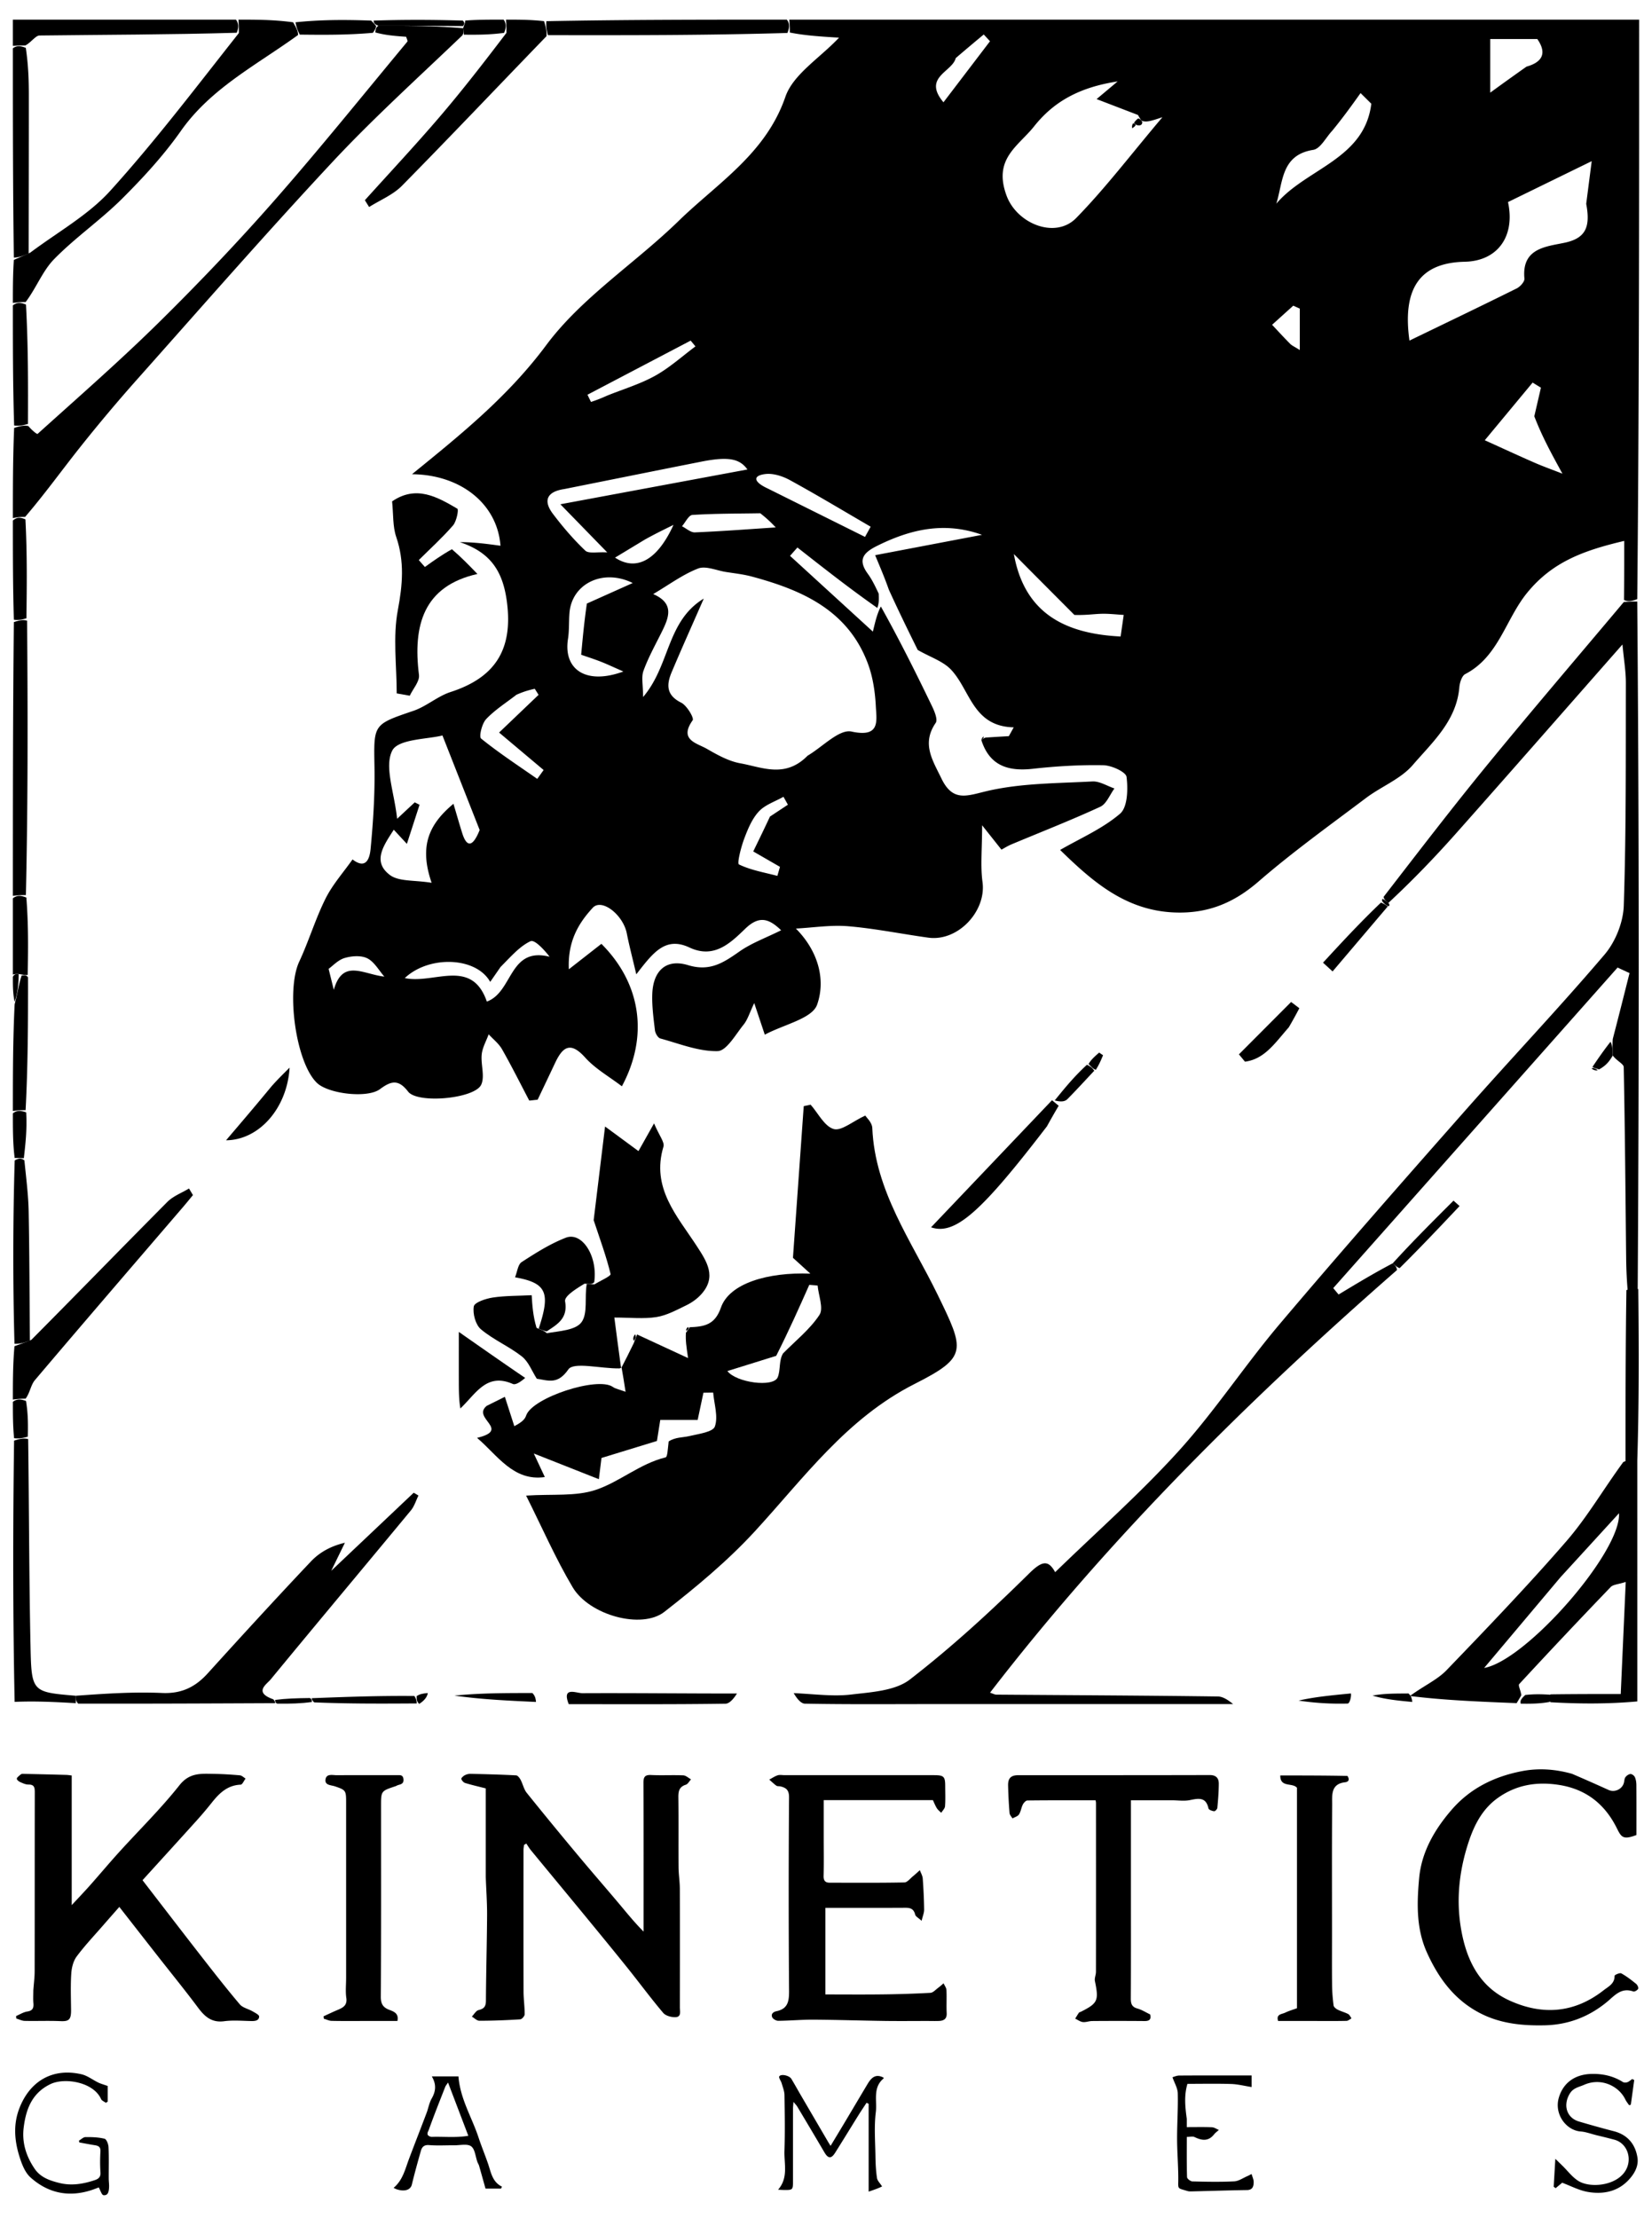
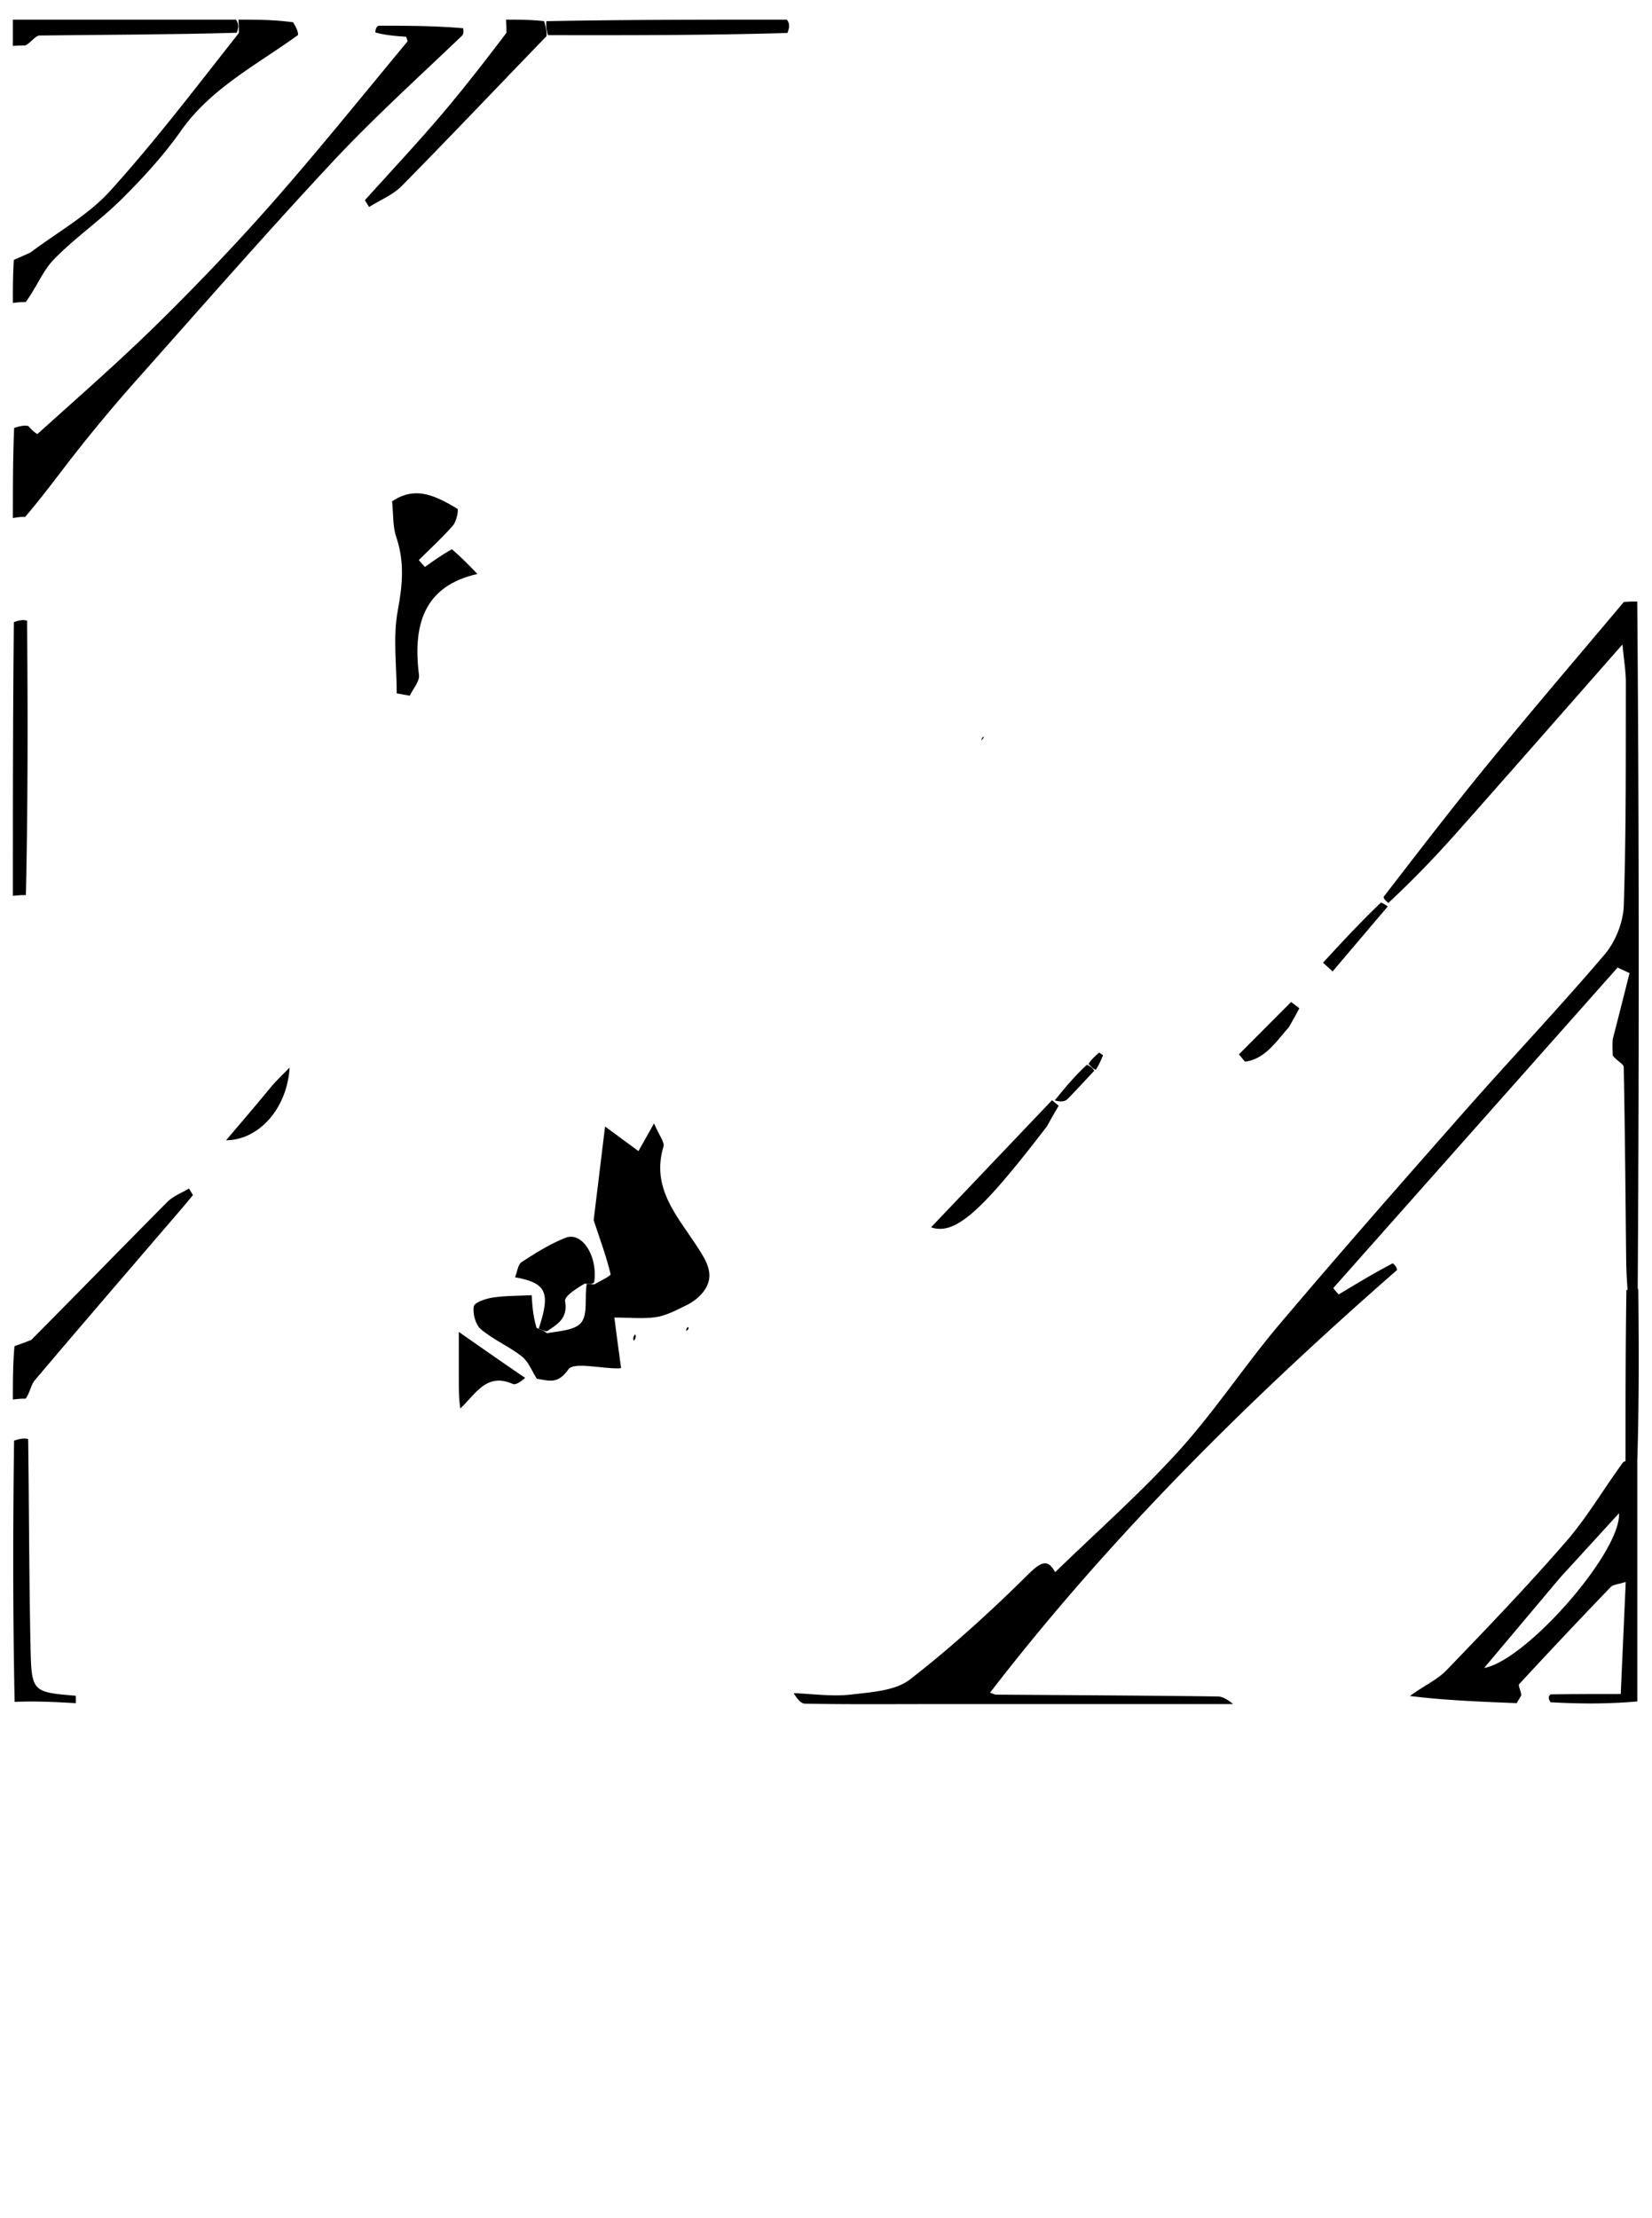
<svg xmlns="http://www.w3.org/2000/svg" viewBox="0 0 300 402.681" fill="currentColor">
-   <path d="M143.331 3.566h154.333c0 34.951 0 69.902-.342 105.215-1.043.417-1.744.472-2.407.153.037-3.684.037-6.993.037-10.72-7.534 1.768-13.097 3.879-17.616 9.408-3.922 4.799-5.185 11.629-11.251 14.77-.619.321-1 1.557-1.072 2.405-.518 6.089-4.894 9.971-8.463 14.114-2.19 2.541-5.715 3.891-8.486 5.981-6.579 4.959-13.296 9.775-19.513 15.161-4.496 3.896-9.194 5.835-15.157 5.627-8.97-.312-14.996-5.622-20.879-11.353 3.681-2.131 7.709-3.86 10.886-6.583 1.374-1.178 1.458-4.468 1.178-6.678-.115-.909-2.722-2.095-4.215-2.124-4.27-.083-8.571.176-12.821.649-4.445.496-7.826-.538-9.323-5.187.171-.144.489-.457.86-.489 1.621-.105 2.872-.179 4.122-.252l.887-1.598c-7.421-.176-7.862-6.689-11.344-10.434-1.456-1.566-3.803-2.305-6.09-3.618-1.506-3.056-3.367-6.83-5.244-10.951-.666-1.897-1.314-3.447-2.489-6.257l19.412-3.697c-6.825-2.442-12.971-1.023-19.084 2.019-2.521 1.255-3.493 2.536-1.661 5.05.737 1.011 1.3 2.149 1.978 3.609.049 1.061.061 1.742-.243 2.6-5.048-3.54-9.78-7.258-14.513-10.976l-1.345 1.513 15.046 13.76c.478-1.993.782-3.257 1.449-4.564 3.348 5.998 6.36 12.026 9.287 18.094.453.939 1.08 2.449.674 3.04-2.601 3.781-.557 6.79 1.049 10.116 2.127 4.406 4.769 3.054 8.525 2.204 6.11-1.384 12.558-1.344 18.875-1.684 1.31-.071 2.673.822 4.011 1.271-.846 1.139-1.449 2.805-2.579 3.326-5.301 2.447-10.75 4.572-16.138 6.831-.657.275-1.266.665-1.804.952l-3.511-4.423c0 4.357-.327 7.38.071 10.304.72 5.293-4.453 10.84-9.836 10.1-4.851-.667-9.669-1.658-14.539-2.071-3.138-.266-6.342.253-9.516.421 4.248 4.282 5.382 9.517 3.853 13.821-.899 2.532-5.993 3.573-9.499 5.444l-1.917-5.735c-.85 1.771-1.195 3.008-1.937 3.923-1.451 1.788-3.093 4.76-4.712 4.798-3.453.08-6.954-1.357-10.402-2.295-.442-.12-.916-.944-.98-1.488-.259-2.192-.56-4.409-.481-6.604.15-4.174 2.484-6.438 6.482-5.225 4.038 1.225 6.488-.482 9.383-2.501 2.172-1.515 4.752-2.447 7.532-3.828-2.175-2.091-3.953-2.766-6.532-.268-2.718 2.632-5.67 5.483-10.114 3.397-4.431-2.079-6.669 1.034-9.657 4.869-.707-3.023-1.285-5.214-1.723-7.433-.666-3.373-4.549-6.424-6.184-4.65-2.525 2.739-4.575 6.027-4.339 11.166l5.91-4.619c7.184 7.184 8.625 16.732 3.722 25.866-2.293-1.754-4.835-3.177-6.676-5.228-2.766-3.082-4.147-1.793-5.491 1.067-1.035 2.2-2.084 4.394-3.126 6.59l-1.528.166c-1.636-3.114-3.206-6.267-4.946-9.322-.586-1.03-1.604-1.814-2.425-2.71-.441 1.211-1.131 2.395-1.263 3.639-.194 1.829.601 3.965-.086 5.492-1.154 2.565-11.554 3.517-13.279 1.273-1.759-2.287-3.1-1.947-5.105-.453-2.306 1.719-9.397.85-11.455-1.131-3.848-3.705-5.639-16.812-3.216-22.011 1.748-3.751 2.94-7.769 4.786-11.465 1.272-2.546 3.24-4.744 4.896-7.098 2.691 2.066 3.16-.643 3.284-1.957.468-4.928.79-9.898.701-14.843-.14-7.785-.265-7.681 7.082-10.186 2.362-.806 4.377-2.649 6.745-3.415 8.086-2.616 11.346-7.708 10.226-16.332-.71-5.463-2.868-9.002-8.56-10.877 2.577-.005 4.988.325 7.387.653-.568-7.621-7.249-12.912-16.068-12.985 8.889-7.224 17.435-14.106 24.378-23.438 6.45-8.669 16.147-14.865 24.032-22.543 7.082-6.895 15.829-12.191 19.396-22.538 1.41-4.088 6.214-7.007 9.745-10.746-3.365-.208-6.182-.382-8.936-.934a22.302 22.302 0 0 0-.102-2.34m63.976 18.366c-.117-.157-.233-.314-.656-1.056l-7.512-2.883 3.823-3.208c-6.944 1.061-11.594 3.656-15.173 8.161-2.897 3.646-7.497 5.882-4.985 12.613 1.896 5.08 8.85 7.888 12.619 4.038 5.285-5.398 9.882-11.47 15.672-18.316-2.152.716-2.831.942-3.788.651m-60.651 115.281c2.687-1.576 5.744-4.868 7.985-4.384 5.241 1.133 4.545-1.913 4.405-4.625-.135-2.61-.542-5.323-1.456-7.756-3.631-9.669-11.947-13.311-21.056-15.763-1.552-.418-3.172-.586-4.765-.841-1.681-.269-3.619-1.154-4.998-.618-2.786 1.081-5.271 2.941-8.152 4.641 3.99 1.732 2.804 4.367 1.461 7.061-1.13 2.266-2.368 4.501-3.227 6.869-.416 1.147-.072 2.571-.072 4.763 4.939-5.784 4.223-13.736 11.022-17.875-2.202 5.028-4.069 9.176-5.834 13.368-.946 2.247-1.008 4.169 1.723 5.524 1.035.514 2.385 2.792 2.093 3.204-2.538 3.576.742 4.126 2.592 5.192 1.902 1.097 3.944 2.24 6.059 2.62 3.963.709 8.139 2.767 12.22-1.38M288.053 37.008l.997-7.745-15.199 7.426c1.347 6.222-1.895 10.711-7.848 10.837-7.919.168-11.41 4.577-10.048 14.316 6.722-3.253 13.117-6.315 19.467-9.469.635-.315 1.464-1.228 1.411-1.788-.527-5.53 3.896-5.793 7.292-6.509 3.865-.815 4.717-2.885 3.928-7.068M87.105 150.704l-6.758-17.167c-2.626.688-8.041.623-9.116 2.75-1.47 2.91.36 7.486.886 12.378l3.2-2.984.873.444-2.301 7.096-2.379-2.567c-1.879 2.917-3.925 5.777-.721 8.209 1.63 1.237 4.45.906 7.593 1.427-2.313-6.725-.456-10.657 3.964-14.348.619 2.079 1.082 3.708 1.59 5.323.889 2.822 1.996 2.367 3.169-.561m15.36-61.906c-3.005.446-3.96 1.98-2.053 4.505 1.785 2.363 3.734 4.638 5.875 6.673.619.588 2.153.212 3.985.321l-8.508-8.737 33.967-6.318c-1.381-1.908-3.311-2.419-8.346-1.425-8.055 1.592-16.102 3.219-24.92 4.981m-11.576 86.787-1.87 2.698c-2.544-4.572-11.111-4.85-15.511-.696 5.288 1.149 12.129-3.738 14.903 4.267 4.776-1.731 3.996-9.999 11.393-8.141-1.127-1.469-2.77-3.147-3.466-2.819-1.917.905-3.44 2.651-5.449 4.691M241.941 23.728c-1.146 1.21-2.155 3.276-3.46 3.483-5.847.929-5.46 5.815-6.706 9.774 5.407-6.398 16.022-8.04 17.251-18.151l-1.951-1.932c-1.526 2.138-3.051 4.277-5.134 6.826m36.686 51.857 1.202-5.193-1.507-.926-8.689 10.469c3.328 1.506 6.177 2.827 9.055 4.083 1.571.686 3.191 1.261 5.048 1.987-2.096-3.824-3.694-6.74-5.109-10.42m-172.053 34.003 8.327-3.731c-5.432-2.681-11.051.152-11.483 5.408-.13 1.58-.029 3.189-.273 4.748-.861 5.503 3.212 8.42 10.058 5.911-1.888-.827-2.984-1.352-4.114-1.791-1.256-.488-2.543-.898-3.551-1.25.3-3.228.545-5.882 1.036-9.295m88.534 2.065c-2.604-2.615-5.21-5.229-7.813-7.845-1.062-1.068-2.119-2.14-3.179-3.21 1.922 10.727 9.241 14.469 19.387 14.971l.561-3.917c-1.349-.077-2.701-.245-4.048-.207-1.399.038-2.792.276-4.908.208M93.781 126.15c-1.859 1.448-3.899 2.726-5.498 4.419-.768.813-1.334 3.195-.916 3.532 3.251 2.624 6.765 4.922 10.198 7.321l1.155-1.61-8.086-6.802 7.171-6.85-.696-1.099c-.942.222-1.886.442-3.328 1.089M277.213 12.097c3.004-.845 3.678-2.538 1.96-5.007h-8.547v9.73a509.137 509.137 0 0 1 6.587-4.723M139.48 88.726l17.605 8.76 1.025-1.852c-4.872-2.833-9.702-5.741-14.643-8.447-1.322-.724-3.039-1.287-4.477-1.114-2.295.276-2.251 1.396.49 2.653m.346 59.537 3.256-2.152-.804-1.439c-1.519.864-3.343 1.446-4.475 2.669-1.237 1.336-2.003 3.201-2.66 4.954-.576 1.537-1.319 4.484-.952 4.661 2.157 1.042 4.618 1.454 6.977 2.078l.474-1.64-4.854-2.799c.978-2.006 1.876-3.844 3.038-6.332M110.264 71.83c2.915-1.175 5.976-2.088 8.703-3.601 2.621-1.454 4.898-3.53 7.326-5.333l-.867-1.052-18.743 9.827.639 1.31c.775-.262 1.55-.525 2.942-1.151m27.798 21.362c-4.11.07-8.227.045-12.325.305-.671.042-1.262 1.337-1.89 2.053.779.391 1.573 1.145 2.336 1.114 4.762-.194 9.517-.563 14.69-.901-.613-.646-1.37-1.444-2.811-2.571M69.8 177.322c-1.009-1.144-1.821-2.676-3.085-3.315-1.123-.567-2.837-.445-4.124-.065-1.201.355-2.183 1.45-2.916 1.972l.943 3.812c1.609-5.693 5.311-2.831 9.182-2.404M173.56 10.549c-.623 2.531-6.061 3.45-2.228 8.026l8.45-11.086-1.135-1.227a407.155 407.155 0 0 0-5.087 4.287m-56.423 87.403-5.445 3.294c3.831 2.531 7.663.532 10.613-5.942-2.086 1.022-3.338 1.636-5.168 2.648M236.04 63.56v-7.525l-1.186-.534-3.844 3.469c1.093 1.161 2.167 2.34 3.29 3.471.32.322.785.502 1.74 1.119z" />
  <path d="M294.878 109.309a20.341 20.341 0 0 1 2.444-.081c.342 41.705.342 83.325.08 125.113-.727.355-1.193.542-1.789.372a79.96 79.96 0 0 1-.303-6.013c-.128-11.651-.21-23.302-.446-34.95-.012-.587-1.304-1.148-1.989-2.102-.034-1.141-.079-1.901 0-2.996 1.098-4.213 2.072-8.091 3.045-11.968l-2.172-1.004-51.634 58.201.972 1.163c3.196-1.93 6.391-3.86 9.833-5.669.474.399.703.677.771 1.228-26.956 23.574-52.102 48.457-73.902 76.735.555.179.848.354 1.142.356 13.413.101 26.826.155 40.237.335 1.077.015 2.143.892 2.763 1.378-18.478.007-36.504.003-54.531.003-7.748 0-15.498.073-23.243-.078-.847-.017-1.67-1.303-2.019-1.914 3.816.176 7.192.647 10.465.254 3.643-.437 7.964-.662 10.637-2.73 7.622-5.897 14.782-12.456 21.642-19.242 2.432-2.406 3.524-2.441 4.734-.238 7.612-7.398 15.478-14.326 22.469-22.047 6.568-7.253 11.982-15.537 18.314-23.02 11.046-13.054 22.343-25.897 33.656-38.722 8.386-9.507 17.124-18.709 25.337-28.36 1.965-2.309 3.382-5.834 3.482-8.852.448-13.471.354-26.961.384-40.444.005-2.101-.362-4.204-.621-7.001-10.511 11.943-20.354 23.193-30.28 34.37-3.882 4.371-7.95 8.575-12.238 12.565-.529-.457-.755-.624-.862-1.104 6.386-8.255 12.537-16.292 18.949-24.114 8.113-9.901 16.439-19.625 24.673-29.424zM2.336 94.07c0-5.419 0-10.838.233-16.37.992-.316 1.751-.518 2.576-.346.626.743 1.566 1.534 1.691 1.422 7.4-6.68 14.922-13.241 22.018-20.235 7.187-7.084 14.172-14.404 20.835-21.982C58.01 27.093 65.913 17.26 73.97 7.564c.113-.136-.129-.566-.212-.886-1.884-.135-3.77-.271-5.606-.793.082-.646.113-.905.571-1.213 5.401-.011 10.374.027 15.39.455.07.65.097.91-.167 1.309-8.096 7.751-16.205 15.076-23.632 23.038-12.051 12.919-23.682 26.23-35.429 39.43a291.588 291.588 0 0 0-10.365 12.33c-3.311 4.163-6.413 8.492-9.958 12.619-.976-.013-1.601.102-2.226.217zM297.33 308.927c-5.102.457-10.204.467-15.749.148-.439-.678-.436-1.026-.002-1.434 4.508-.06 8.585-.06 12.743-.06l.908-20.345c-1.382.443-2.287.458-2.729.918a1229.291 1229.291 0 0 0-16.62 17.629c-.226.245.303 1.188.382 2.023-.27.484-.551.962-.844 1.433-6.623-.265-13.245-.529-19.38-1.3 2.561-1.88 4.965-2.936 6.65-4.684 7.4-7.68 14.797-15.383 21.778-23.439 3.778-4.36 6.72-9.444 10.329-14.367 1.038-.394 1.786-.622 2.533-.851l.001 44.329m-13.947-22.552-13.866 16.475c7.633-1.347 24.911-21.063 24.491-28.093-3.835 4.198-7 7.663-10.625 11.618zM43.301 3.566c3.203 0 6.407 0 9.928.48.616 1.066.915 1.653.893 2.313-7.598 5.496-15.83 9.668-21.283 17.425-3.107 4.42-6.829 8.471-10.667 12.294-3.899 3.884-8.515 7.055-12.356 10.988-2.089 2.14-3.221 5.214-5.162 7.783-1.024-.003-1.671.079-2.319.16 0-2.572 0-5.145.179-7.814 1.015-.453 1.852-.81 2.989-1.33 5.082-3.801 10.538-6.827 14.503-11.204 8.191-9.043 15.587-18.807 23.367-28.656.014-1.066-.029-1.752-.072-2.439zM2.336 254.119c0-3.203 0-6.406.293-9.695a65.596 65.596 0 0 0 3.064-1.149c8.397-8.449 16.499-16.794 24.697-25.043 1.057-1.064 2.609-1.637 3.932-2.438l.717 1.198c-.571.689-1.131 1.388-1.714 2.067-9.007 10.497-18.041 20.972-26.982 31.524-.753.888-.893 2.296-1.692 3.372-1.022-.006-1.668.079-2.315.164zM91.887 3.566c2.258 0 4.517 0 6.913.279.323 1.032.508 1.786.44 2.73-8.9 9.198-17.485 18.265-26.248 27.158-1.621 1.645-3.955 2.588-5.96 3.855l-.773-1.234c4.528-5.027 9.156-9.967 13.554-15.105 4.162-4.861 8.082-9.93 12.159-15.285.005-.8-.024-1.6-.085-2.398zM13.762 309.243c-3.594-.201-7.187-.402-11.104-.236-.323-15.531-.323-31.429-.101-47.432.979-.309 1.736-.513 2.557-.279.173 12.899.167 25.362.432 37.819.173 8.121.35 8.118 8.217 8.78.001.629 0 .989-.001 1.348zM2.336 162.662c0-16.533 0-33.066.181-49.703.88-.3 1.58-.496 2.402-.266.139 16.923.154 33.421-.219 49.83-.79-.009-1.58.038-2.364.139zM295.191 265.83c0-10.51 0-21.02.162-31.597.789-.191 1.417-.315 2.155-.169.125 10.758.138 21.246-.196 31.677a21.428 21.428 0 0 0-2.121.089zM99.493 6.384c-.185-.754-.37-1.507-.27-2.539 14.595-.279 28.905-.279 43.662-.279.502.654.558 1.307.107 2.419-14.837.439-29.168.419-43.499.399z" />
  <path d="M42.854 3.566c.49.686.533 1.373.136 2.381-12.229.354-24.019.352-35.806.5-.739.009-1.463 1.194-2.556 1.801-.765.005-1.529.032-2.292.082V3.567l40.518-.001z" />
-   <path d="M2.336 8.776c.644-.484 1.287-.521 2.35-.081.465 3.159.549 5.84.55 8.522.004 9.605-.019 19.209-.032 28.814-.837.356-1.674.713-2.689.738-.179-12.737-.179-25.142-.179-37.993zm3.091 234.633c-.835.309-1.67.619-2.798.58a591.94 591.94 0 0 1 .038-33.285c.775-.457 1.218-.429 1.762-.017.335 3.345.718 6.305.775 9.271.15 7.814.158 15.633.223 23.451zM2.336 55.457c.647-.528 1.295-.609 2.381-.159.413 7.582.388 14.632.362 21.682-.759.202-1.518.404-2.51.274-.233-7.338-.233-14.344-.233-21.797zm0 146.265c0-6.371 0-12.742.322-19.369.519-1.918.717-3.58 1.281-5.245.609-.035.851-.066 1.15.343.015 8.363-.027 16.287-.44 24.119-1.019-.011-1.666.071-2.313.152zm2.46-89.455c-.699.196-1.399.392-2.279.246-.181-6.078-.181-11.814-.181-17.997.625-.561 1.25-.676 2.281-.214.33 6.374.255 12.17.179 17.965zm.236 64.744c-.242.031-.485.062-1.275-.109-.839-.118-1.13-.033-1.421.051v-13.846c.658-.519 1.316-.595 2.449-.142.399 5.034.323 9.54.247 14.046zM54.442 6.285c-.299-.586-.597-1.173-.779-2.239 4.584-.48 9.051-.48 13.745-.305.447.443.667.711.887.98-.031.259-.062.517-.578 1.239-4.747.417-9.011.371-13.275.325zm14.281-1.613c-.647-.219-.867-.487-.87-.931 5.319-.175 10.42-.175 16.187-.003.454.447.242.723.031.998-4.974-.038-9.947-.076-15.348-.064z" />
-   <path d="M2.336 202.151c.647-.51 1.294-.591 2.417-.179.176 3.106-.124 5.719-.425 8.332a18.435 18.435 0 0 0-1.662-.046c-.33-2.534-.33-5.107-.33-8.107zM84.113 5.126c.169-.665.381-.941.373-1.388 2.038-.172 4.297-.172 6.978-.172.469.673.514 1.346.082 2.403-2.755.365-5.031.346-7.307.327l-.126-1.17zM5.051 260.858c-.757.204-1.514.408-2.493.271-.221-2.286-.221-4.231-.221-6.593.647-.502 1.293-.586 2.387-.16.407 2.501.367 4.492.327 6.482zm-2.715-83.509c.291-.481.582-.566 1.055-.444-.016 1.868-.214 3.529-.733 5.001-.322-1.513-.322-2.837-.322-4.557zm250.584 52.025c3.514-3.872 7.274-7.622 11.034-11.372l1.102.98c-3.525 3.735-7.05 7.47-10.89 11.276-.543-.207-.771-.485-1.246-.884zm39.956-37.726c-.643 1.12-1.275 1.858-2.472 2.516-.784-.2-1.003-.319-1.223-.438.997-1.466 1.994-2.931 3.281-4.568.335.589.38 1.349.414 2.49zM13.763 307.896c5.225-.377 10.462-.735 15.674-.503 3.534.157 6.031-1.074 8.297-3.576 6.172-6.814 12.383-13.595 18.699-20.274 1.532-1.621 3.531-2.8 6.202-3.426l-2.486 5.092 14.981-14.177.861.51c-.449.906-.744 1.941-1.372 2.7-8.477 10.244-17.023 20.432-25.473 30.699-.721.877-3.14 2.326.467 3.593.35.316.349.709.349.709-11.773.054-23.546.108-35.76.081-.439-.44-.438-.8-.439-1.428zm89.52 1.528c-1.293-3.285 1.349-1.987 2.496-1.993 9.191-.048 18.383.066 28.05.059-.378.598-1.223 1.839-2.085 1.851-9.326.137-18.655.081-28.461.083zm-46.676-1.083c6.078-.231 12.156-.462 18.642-.4.415.646.423.998.43 1.35-6.051.038-12.103.076-18.599-.19-.445-.303-.473-.76-.473-.76zm25.92-.475c4.744-.461 9.21-.466 14.152-.463.537.545.597 1.081.657 1.618-5.029-.233-10.058-.466-14.809-1.155zm153.291.909c2.905-.669 5.987-.956 9.508-1.299.097.604-.231 1.827-.591 1.837a50.583 50.583 0 0 1-8.917-.538zm13.435-.91c2.199-.403 4.119-.36 6.516-.383.55.469.624 1.004.698 1.539-2.497-.236-4.994-.473-7.214-1.156zm26.902 1.464c-.153-.495.096-.901.84-1.576 1.826-.197 3.156-.125 4.487-.053-.003.348-.006.697-.007 1.306-1.638.312-3.278.363-5.32.323z" />
-   <path d="M56.194 308.312c.413.03.441.486.446.715-1.948.279-3.901.33-6.266.299-.411-.082-.41-.475-.408-.672 1.939-.255 3.877-.314 6.228-.342zm19.928 1.063c-.451-.435-.458-.788-.464-1.405.539-.373 1.076-.48 2.027-.572-.097.698-.608 1.379-1.563 1.977zm36.691-60.974c.688-1.327 1.377-2.654 2.289-4.55.344-.898.465-1.227.586-1.555l9.265 4.289c-.326-2.195-.473-3.187-.388-4.603.432-.569.572-.758.653-.992 2.554-.12 4.584-.342 5.696-3.558 1.524-4.407 8.486-6.48 16.246-6.177l-3.16-2.876 1.956-27.534 1.253-.269c1.369 1.556 2.498 3.917 4.181 4.419 1.388.413 3.431-1.375 5.729-2.441.161.266 1.246 1.233 1.288 2.244.477 11.445 7.116 20.526 11.842 30.232 4.947 10.16 5.523 11.353-4.138 16.241-12.36 6.253-20.083 17.039-29.041 26.781-4.941 5.373-10.658 10.111-16.43 14.616-4.12 3.215-13.629.609-16.649-4.476-3.101-5.222-5.542-10.836-8.452-16.638 4.782-.316 8.997.18 12.641-1.036 4.359-1.455 8.03-4.773 12.692-5.904.343-.083.383-1.41.558-2.897 1.248-.801 2.546-.685 3.749-.97 1.66-.394 4.284-.726 4.64-1.737.632-1.795-.131-4.081-.31-6.162l-1.766.026-1.047 4.939h-6.792l-.604 3.822-10.071 3.087-.476 3.854-11.817-4.669 2.005 4.279c-5.724.83-8.622-3.999-12.307-7.114 6.248-1.496-1.048-3.566 1.766-5.82l3.284-1.633 1.717 5.331c1.645-.863 1.958-1.391 2.156-1.958 1.129-3.235 12.97-7.112 15.729-5.172.514.362 1.206.471 2.318.883-.288-1.843-.485-3.103-.715-4.361-.036.004-.076.059-.076.059m29.382-2.656c2.259-2.297 4.874-4.36 6.617-6.998.784-1.187-.17-3.523-.335-5.337l-1.511-.12c-1.82 4.095-3.641 8.19-6.006 12.889l-8.866 2.761c1.575 2.091 8.361 3.035 9.142 1.127.54-1.322.176-3.014.959-4.322z" />
  <path d="M97.48 250.333c-.881-1.37-1.492-3.083-2.702-4.037-2.332-1.84-5.186-3.033-7.447-4.941-.977-.825-1.516-2.845-1.289-4.154.127-.734 2.184-1.418 3.449-1.608 2.274-.343 4.607-.298 7.061-.423.117 1.889.232 3.743.882 5.92.971.43 1.408.539 1.867.978 2.196-.395 5.225-.504 6.312-2.013 1.168-1.621.513-4.556.935-6.897.656.028 1.032.035 1.407.042 1.025-.638 3.013-1.507 2.924-1.878-.754-3.143-1.887-6.196-3.071-9.776l2.07-17.008 6.065 4.466 2.829-5.033c.96 2.263 1.95 3.426 1.711 4.217-2.264 7.488 2.467 12.565 6.026 18.022 1.871 2.869 3.711 5.648.79 8.841-.733.801-1.692 1.479-2.673 1.952-1.752.845-3.545 1.837-5.421 2.134-2.314.367-4.731.088-7.639.088.375 2.897.732 5.651 1.169 8.791.08.385.119.33-.234.445-3.455.05-8.31-1.231-9.288.178-1.944 2.798-3.591 2.02-5.733 1.694zM71.205 91.032c4.369-2.988 8.164-.829 11.851 1.334.268.157-.146 2.294-.789 3.036-1.926 2.222-4.123 4.209-6.214 6.288l1.105 1.257c1.52-1.092 3.041-2.184 4.91-3.224 1.734 1.488 3.12 2.925 4.631 4.492-9.784 2.204-11.745 9.3-10.614 18.339.146 1.167-1.081 2.506-1.672 3.766l-2.372-.421c0-5.053-.713-10.241.206-15.122.869-4.613 1.231-8.826-.295-13.291-.646-1.888-.501-4.047-.747-6.454z" />
  <path d="M107.909 232.786c-.33.407-.705.399-1.743.283-1.684 1.01-3.704 2.301-3.546 3.216.534 3.093-1.391 4.168-3.342 5.452-.437-.108-.873-.217-1.448-.507 2.169-6.54 1.443-8.29-4.3-9.311.407-.998.521-2.324 1.206-2.768 2.558-1.657 5.187-3.323 8.01-4.418 2.938-1.14 5.836 3.324 5.163 8.053zm82.214-28.28c-11.805 15.384-16.631 19.852-21.046 18.336l21.966-23.075 1.213 1.004a127.489 127.489 0 0 0-2.133 3.735zm-94.751 45.681c-.563.482-1.654 1.358-2.246 1.098-4.78-2.098-6.684 1.76-9.522 4.446-.265-1.488-.279-3.177-.282-4.866-.004-2.53-.001-5.06-.001-9.032 4.541 3.177 8.148 5.7 12.051 8.354zm-46.096-52.905c1.013-1.15 1.867-1.996 3.313-3.43-.439 7.343-5.515 13.141-11.54 13.19 2.939-3.445 5.503-6.45 8.227-9.76zm184.765-10.751c-2.461 2.782-4.38 5.783-7.958 6.235l-1.098-1.33 9.48-9.508 1.492 1.134a78.01 78.01 0 0 1-1.916 3.469zm17.969-21.943-10.015 11.793-1.738-1.59c3.376-3.66 6.751-7.319 10.524-10.912.675.281.952.495 1.229.709zm-53.291 29.822c-1.614 1.718-3.202 3.462-4.859 5.137-.407.411-1.04.599-2.326.257 1.76-2.169 3.52-4.338 5.854-6.476.826.381 1.078.731 1.331 1.082zm.277-.158c-.53-.193-.782-.543-1.319-1.055.454-.801 1.191-1.441 1.929-2.08l.704.484c-.345.831-.691 1.662-1.314 2.651zm-20.776-59.849c-.005-.194.161-.533.408-.664.081.207-.238.52-.408.664zM115.329 242.28c.238.345.117.674-.208 1.173-.187-.283-.169-.736.208-1.173zm9.642-1.346c.167.289.026.479-.333.704-.079-.199.003-.48.333-.704z" />
-   <path d="M252.153 164.548c-.421-.174-.698-.388-1.098-.84-.122-.238-.075-.43.003-.49.304.106.529.273 1.059.73.305.291.18.561.036.6zM205.919 22.322c.18-.26.36-.521.789-.821.366.118.482.274.738.689-.064.503-.321.654-.968.537a2.348 2.348 0 0 1-.559-.405zm.339.348c-.143.284-.401.453-.658.623-.03-.231-.059-.461.115-.831.204-.14.429.093.543.208zm83.886 171.632c-.227.13-.758.042-1.126-.312.383-.145.603-.026 1.126.312zM88.214 340.827v-16.109c-1.301-.332-2.536-.612-3.744-.981-.292-.089-.6-.44-.693-.736-.047-.147.336-.514.593-.653a2.229 2.229 0 0 1 1.049-.274c2.769.061 5.539.132 8.305.276.29.015.638.472.814.801.412.774.586 1.714 1.118 2.377a781.946 781.946 0 0 0 9.446 11.508c2.391 2.867 4.846 5.68 7.249 8.535 1.429 1.698 2.815 3.433 4.52 5.144v-1.237c0-8.579.017-17.158-.022-25.737-.005-1.078.237-1.509 1.399-1.453 1.94.094 3.889-.023 5.829.06.479.021.94.472 1.409.725-.31.336-.562.855-.94.975-1.204.382-1.372 1.183-1.357 2.303.055 4.225.003 8.452.034 12.678.009 1.29.226 2.579.231 3.869.024 7.185.016 14.371.004 21.556-.001.701.315 1.742-.756 1.8-.754.041-1.812-.237-2.264-.771-2.235-2.639-4.289-5.43-6.454-8.129-2.613-3.256-5.265-6.479-7.916-9.704-3.205-3.899-6.43-7.782-9.637-11.679-.319-.387-.576-.826-.861-1.241l-.409.256c-.033.299-.094.599-.094.898-.005 8.579-.015 17.158.007 25.738.004 1.374.212 2.749.201 4.122-.003.318-.503.888-.802.907-2.468.156-4.943.252-7.416.256-.457.001-.915-.492-1.372-.757.405-.411.751-1.069 1.227-1.183.998-.238 1.324-.661 1.33-1.698.028-5.178.179-10.355.211-15.533.012-2.258-.155-4.521-.239-6.909zM6.05 361.423c.085-1.241.241-2.362.242-3.482.019-10.818.005-21.637.023-32.455.001-.851-.03-1.482-1.147-1.466-.502.007-1.026-.241-1.505-.453-.257-.114-.616-.406-.608-.604.009-.232.356-.464.58-.67.115-.105.283-.22.426-.217 2.646.051 5.291.117 7.936.189.362.01.724.074 1.027.107v23.54c1.135-1.224 2.244-2.381 3.308-3.578 1.767-1.989 3.474-4.032 5.261-6.004 3.676-4.056 7.608-7.907 10.997-12.188 1.801-2.275 3.838-2.099 6.088-2.066 1.629.023 3.258.124 4.881.267.36.032.692.383 1.037.588-.297.387-.581 1.096-.894 1.109-2.396.1-3.877 1.544-5.239 3.262a68.987 68.987 0 0 1-2.813 3.321c-3.242 3.596-6.505 7.172-9.768 10.764 3.578 4.637 7.121 9.261 10.701 13.856 2.281 2.928 4.569 5.855 6.966 8.687.527.623 1.545.818 2.307 1.261.454.264 1.209.635 1.202.944-.016.75-.728.839-1.413.826-1.648-.031-3.319-.184-4.939.032-2.259.301-3.522-.83-4.745-2.47-2.339-3.135-4.812-6.17-7.226-9.25-2.361-3.013-4.717-6.031-7.067-9.037-.961 1.094-1.942 2.202-2.913 3.32-1.634 1.882-3.359 3.697-4.841 5.693-.611.823-.902 2.025-.972 3.079-.144 2.188-.061 4.392-.038 6.59.019 1.837-.408 2.123-1.955 2.056-2.151-.093-4.31.005-6.464-.044-.514-.012-1.022-.28-1.533-.43l-.025-.456c.676-.283 1.331-.71 2.034-.816 1.001-.15 1.176-.665 1.104-1.526-.063-.717-.015-1.439-.015-2.279zM168.34 366.947c-2.618 0-5.111.029-7.603-.006-4.332-.061-8.662-.203-12.994-.23-2.134-.014-4.268.185-6.403.206-.377.004-.945-.308-1.098-.629-.283-.596.171-.991.755-1.112 2.106-.437 2.309-1.824 2.294-3.732a2402.844 2402.844 0 0 1-.002-35.109c.009-1.316-.524-1.74-1.572-1.981-.241-.055-.545.001-.726-.127-.46-.327-.866-.73-1.293-1.103.506-.269.99-.61 1.527-.784.382-.124.837-.024 1.26-.024h27.125c1.785 0 2.035.243 2.037 1.977.001 1.225.06 2.455-.033 3.673-.032.411-.451.793-.694 1.188-.271-.281-.601-.527-.801-.852-.295-.481-.499-1.018-.706-1.457h-19.829v6.795c0 2.324.039 4.649-.02 6.971-.022.866.306 1.229 1.113 1.23 4.521.005 9.042.041 13.561-.049.53-.011 1.057-.72 1.565-1.13.429-.346.828-.727 1.241-1.093.182.503.485.998.523 1.512.14 1.876.228 3.759.253 5.64.008.576-.249 1.156-.457 2.04-.565-.525-1.086-.775-1.172-1.131-.33-1.365-1.313-1.236-2.333-1.231-4.637.02-9.274.009-13.966.009v15.723c3.442 0 6.852.033 10.26-.01a200.6 200.6 0 0 0 8.809-.284c.486-.027.951-.575 1.407-.909.344-.252.657-.545.984-.819.182.408.502.809.522 1.225.066 1.391-.027 2.79.042 4.181.054 1.077-.53 1.39-1.423 1.429-.675.027-1.352.003-2.153.003zM285.468 322.065c2.29.982 4.476 1.951 6.653 2.939 1.079.49 2.44-.116 2.766-1.266.1-.352.086-.775.285-1.05.204-.282.595-.56.92-.581.263-.017.678.296.797.564.193.433.27.949.273 1.431.023 3.062.011 6.124.011 9.079-2.517.965-2.77.328-3.609-1.336-2.21-4.385-5.673-7.076-10.68-7.795-3.94-.566-7.521.049-10.778 2.325-2.803 1.958-4.316 4.801-5.372 7.965-1.701 5.093-2.312 10.333-1.458 15.6.919 5.668 3.228 10.727 8.822 13.28 5.978 2.729 11.785 2.323 17.105-1.84.895-.7 2.025-1.194 2.002-2.642-.002-.155.951-.584 1.216-.438.962.528 1.842 1.217 2.701 1.91.232.187.465.691.368.887-.128.259-.654.569-.882.491-2.263-.785-3.412.786-4.908 2-3.22 2.615-6.945 4.05-11.181 4.144-3.977.088-7.847-.279-11.453-2.061-4.804-2.373-7.787-6.384-9.941-11.161-1.966-4.36-1.821-8.993-1.41-13.504.431-4.726 2.787-8.821 5.917-12.427 3.396-3.913 7.775-6.033 12.749-6.995 3.003-.579 6.023-.375 9.087.481zM205.373 342.856c0 6.717.017 13.306-.019 19.896-.005.963.101 1.628 1.182 1.929.811.226 1.552.706 2.325 1.073.232.906-.125 1.215-1.026 1.205a568.098 568.098 0 0 0-9.504-.002c-.566.004-1.145.252-1.694.185-.48-.059-.924-.402-1.384-.62.225-.364.44-.735.684-1.086.06-.086.22-.098.33-.153 3.102-1.56 3.297-2.035 2.569-5.578-.109-.529.188-1.127.188-1.694.013-10.223.009-20.445.006-30.668 0-.118-.036-.236-.073-.463-4.136 0-8.263-.015-12.389.033-.284.003-.662.421-.822.735-.292.573-.359 1.274-.703 1.802-.227.349-.775.488-1.18.721-.184-.321-.503-.632-.53-.966a85.283 85.283 0 0 1-.265-5.003c-.029-1.351.523-1.883 1.876-1.883 11.574-.007 23.149.01 34.723-.025 1.201-.004 1.668.577 1.662 1.597-.008 1.458-.126 2.917-.262 4.37-.022.232-.412.628-.589.605-.369-.047-.966-.266-1.019-.512-.447-2.063-1.754-1.852-3.329-1.519-1.052.222-2.188.044-3.286.044h-7.471v15.977zM62.854 359.086v-31.94c0-2.037-.092-2.149-2.035-2.803-.697-.235-1.843-.177-1.71-1.217.147-1.15 1.284-.798 2.07-.803 3.633-.02 7.267-.01 10.9-.008.541 0 1.105-.112 1.189.733.074.747-.361.907-.913 1.047-.195.05-.371.173-.564.237-2.597.86-2.597.859-2.597 3.608 0 11.534.031 23.068-.042 34.601-.008 1.321.422 1.956 1.553 2.388.833.318 1.751.652 1.466 2.017h-5.483c-2.155 0-4.31.024-6.464-.019-.477-.01-.948-.259-1.422-.397l-.052-.429c.873-.397 1.738-.814 2.622-1.186.967-.407 1.71-.841 1.518-2.16-.169-1.157-.036-2.36-.036-3.669zM244.686 322.453c.478.691.178 1.083-.406 1.149-2.671.302-2.349 2.39-2.363 4.105-.062 7.772-.027 15.545-.027 23.317 0 3.126-.024 6.252.012 9.378.014 1.246.114 2.497.275 3.732.037.287.442.604.752.762.611.312 1.298.476 1.904.797.264.14.402.515.598.783-.302.157-.601.444-.906.451-1.858.042-3.717.021-5.575.021h-6.848c-.401-1.257.67-1.217 1.266-1.504.69-.332 1.436-.547 2.158-.812v-40.028c-.836-.985-3.059.02-3.03-2.233 4.108-.001 8.113-.001 12.19.082zM160.183 396.993c-.716.353-1.475.612-2.439.941v-15.95l-.38-.18c-.482.737-.979 1.466-1.445 2.213-1.426 2.286-2.826 4.589-4.265 6.867-.711 1.125-1.273 1.06-1.955-.104-1.629-2.78-3.282-5.547-4.933-8.314-.13-.218-.322-.4-.676-.831-.042.608-.082.917-.083 1.225-.004 4.353-.003 8.706-.003 13.059 0 1.729 0 1.73-1.722 1.712-.25-.003-.5-.022-.986-.044 1.906-2.176 1.082-4.681 1.159-7.036.11-3.377.057-6.761.005-10.142-.011-.711-.301-1.422-.501-2.122-.128-.449-.592-1.045-.442-1.28.322-.505 1.83-.152 2.19.446.589.976 1.139 1.975 1.714 2.96 1.643 2.815 3.289 5.628 4.935 8.441.105.18.22.355.477.769.968-1.607 1.782-2.949 2.586-4.296 1.38-2.312 2.749-4.629 4.131-6.94.652-1.09 1.429-1.919 2.876-1.163.004.013.068.135.046.152-2.036 1.66-1.168 4.071-1.425 6.117-.33 2.621-.107 5.315-.069 7.977.019 1.333.084 2.675.281 3.99.076.512.575.961.924 1.533zM16.678 397.634c-4.228 1.396-7.984.549-11.135-2.279-1.059-.95-1.652-2.593-2.084-4.031-.836-2.789-1.045-5.631.039-8.473 1.918-5.025 6.088-7.432 11.309-6.225 1.075.248 2.026 1.014 3.051 1.507.449.216.939.345 1.703.617v2.846l-.343.209c-.297-.228-.735-.392-.87-.693-1.392-3.097-6.617-3.933-9.18-2.705-3.375 1.618-4.466 4.589-4.873 7.946-.33 2.719.48 5.212 2.014 7.453 1.063 1.553 2.739 2.124 4.462 2.552 2.194.545 4.33.195 6.43-.508.681-.228 1.11-.565 1.044-1.432-.096-1.26-.074-2.536-.006-3.8.042-.781-.333-1.005-.989-1.107-.952-.148-1.897-.337-2.845-.509l-.068-.327c.396-.226.791-.639 1.189-.643 1.159-.011 2.349.023 3.462.299.355.088.695.979.72 1.517.087 1.897.028 3.801.037 5.702.003.55.095 1.103.059 1.648-.044.665-.139 1.491-1.021 1.376-.315-.041-.531-.843-.854-1.404-.264.107-.705.28-1.251.464zM290.113 387.736c-1.097-.255-2.073-.652-3.073-.726-2.599-.193-4.876-3.133-3.94-6.206.853-2.799 3.09-4.165 5.861-4.241 2.082-.057 3.987.358 5.753 1.469.205.129.578.118.821.03.315-.115.578-.372.863-.568l.374.172-.617 4.483-.316.09c-.23-.346-.503-.67-.682-1.041-1.18-2.449-4.411-4.017-7.482-2.661-.958.423-1.962.543-2.607 1.603-1.247 2.047-.611 4.389 1.677 5.063 2.1.619 4.209 1.215 6.329 1.761 2.531.651 3.926 2.409 4.29 4.823.254 1.69-.759 3.226-1.931 4.35-1.967 1.885-4.534 2.297-7.112 1.843-1.588-.28-3.082-1.088-4.634-1.665l-1.18.987-.361-.258.299-5.069 1.264 1.228c.981.955 1.83 2.128 2.97 2.819 2.336 1.416 7.787.767 8.904-2.771.627-1.985-.379-4.205-2.416-4.749-.979-.262-1.963-.508-3.054-.766zM77.559 383.399c.275-.867.444-1.689.84-2.383.726-1.272.893-2.512.017-4.006h4.838c.316 4.082 2.437 7.426 3.641 11.073.534 1.617 1.189 3.193 1.742 4.804.535 1.558.754 3.278 2.525 4.147l-.177.347h-2.818c-.424-1.516-.788-2.836-1.167-4.151-.067-.232-.215-.44-.298-.669-.361-.986-.44-2.351-1.142-2.858-.703-.508-2.023-.174-3.073-.183-1.52-.013-3.046.085-4.556-.036-.917-.074-1.301.339-1.503 1.055-.574 2.031-1.141 4.065-1.637 6.116-.235.972-1.326 1.342-2.81.833-.142-.049-.273-.131-.504-.244 1.67-1.386 2.094-3.38 2.795-5.243 1.068-2.843 2.185-5.668 3.287-8.602m.788 4.596c2.187-.083 4.395.188 6.701-.199l-3.686-9.675c-.285.435-.43.592-.503.778-1.018 2.601-2.056 5.196-2.993 7.826-.102.286-.679 1.037.481 1.27zM215.517 384.724v1.497c1.567 0 3.074-.037 4.577.024.422.017.833.319 1.248.49-.292.266-.627.499-.87.804-1.037 1.306-2.224 1.123-3.541.486-.342-.165-.832-.025-1.41-.025 0 2.443-.032 4.876.044 7.304.009.279.621.763.963.772 2.532.066 5.07.116 7.597-.01.82-.041 1.614-.618 2.416-.958.216-.092.421-.212.743-.377.151.536.381.987.381 1.437-.001.768-.154 1.463-1.221 1.479-3.274.049-6.546.159-9.82.237-.334.008-.689.03-1.001-.066-1.927-.589-1.644-.252-1.648-2.308-.004-2.386-.211-4.771-.217-7.157-.007-2.76.194-5.522.123-8.278-.024-.938-.598-1.862-.962-2.914.26-.068.743-.302 1.228-.305 4.385-.029 8.77-.017 13.146-.017v2.104c-1.307-.205-2.509-.518-3.72-.557-2.614-.083-5.233-.026-7.935-.026-.626 2.072-.427 4.156-.121 6.364z" />
</svg>